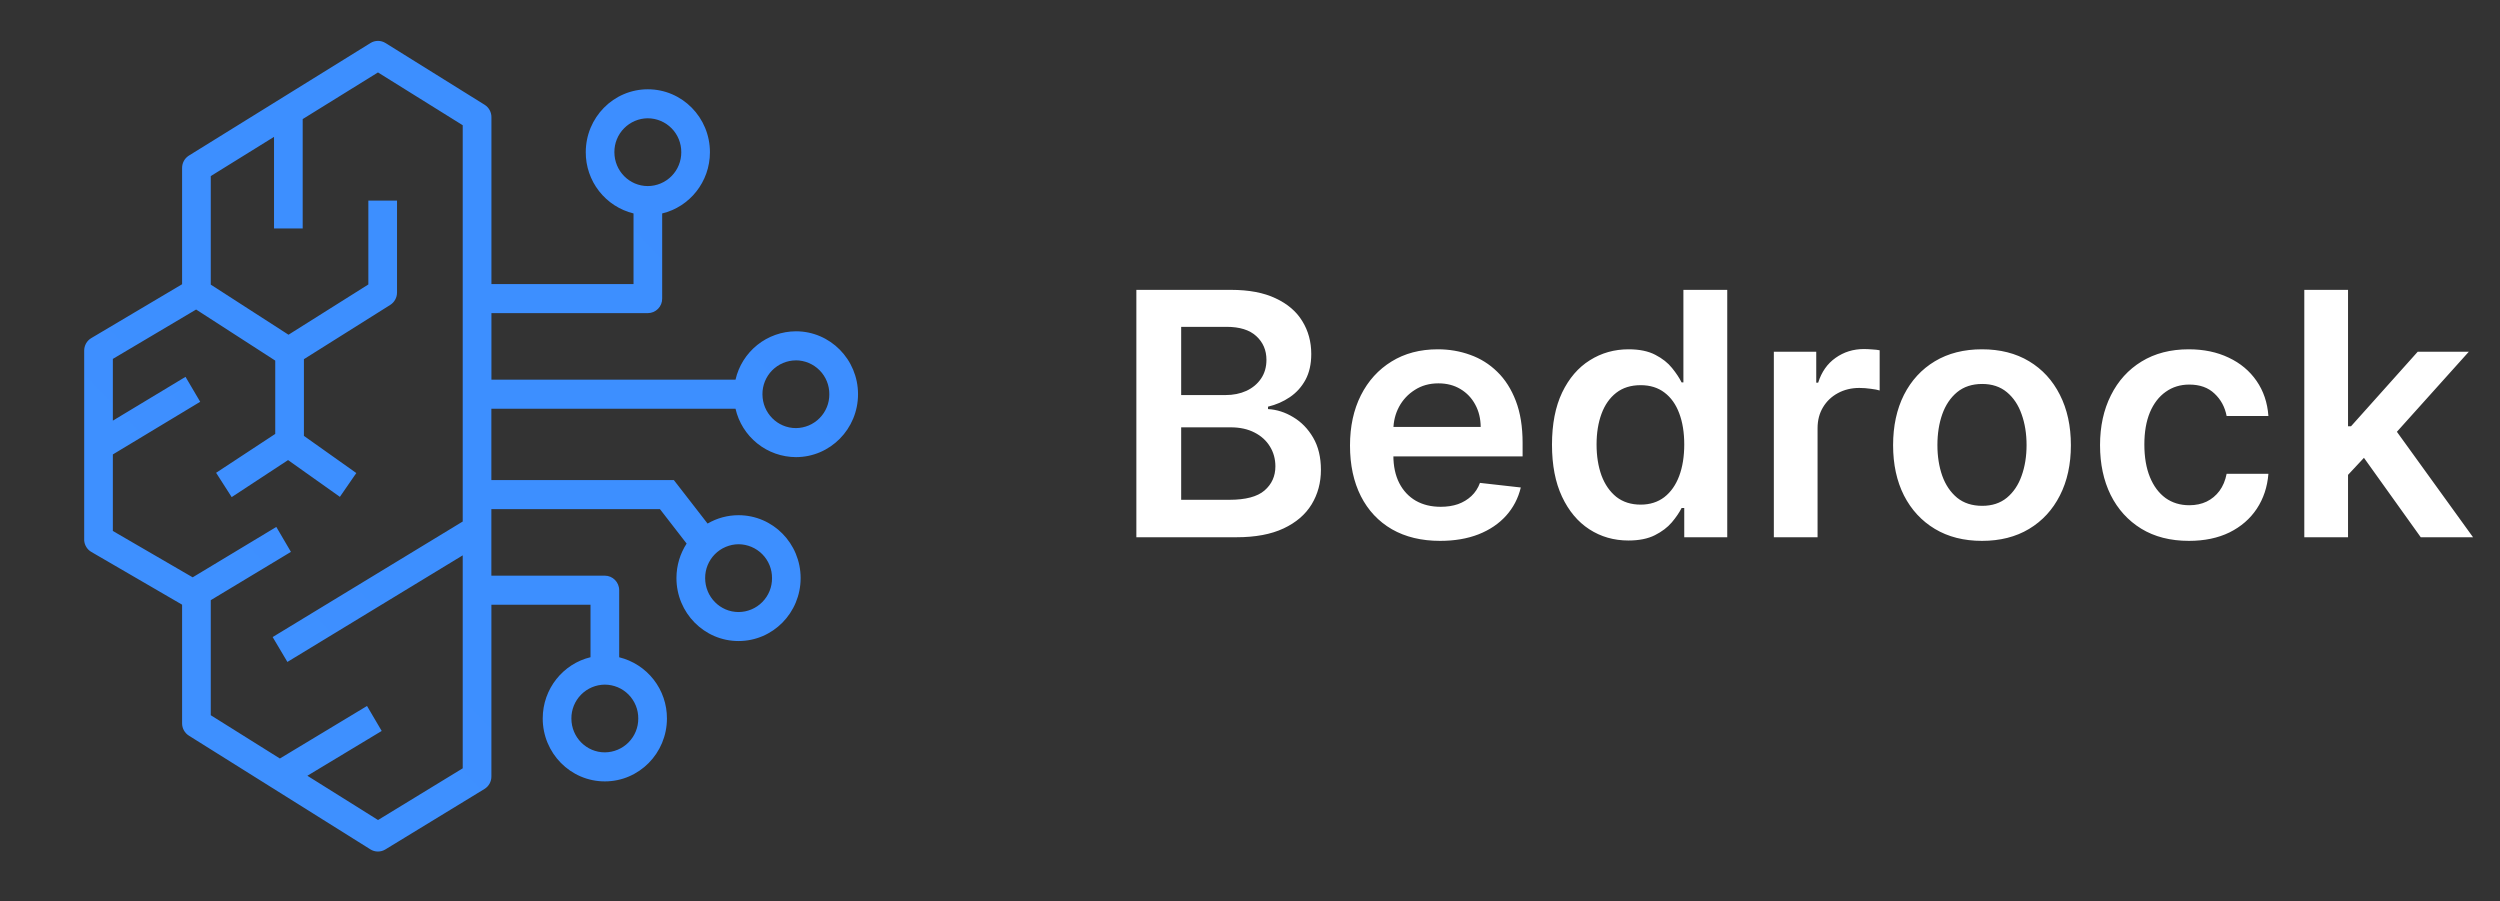
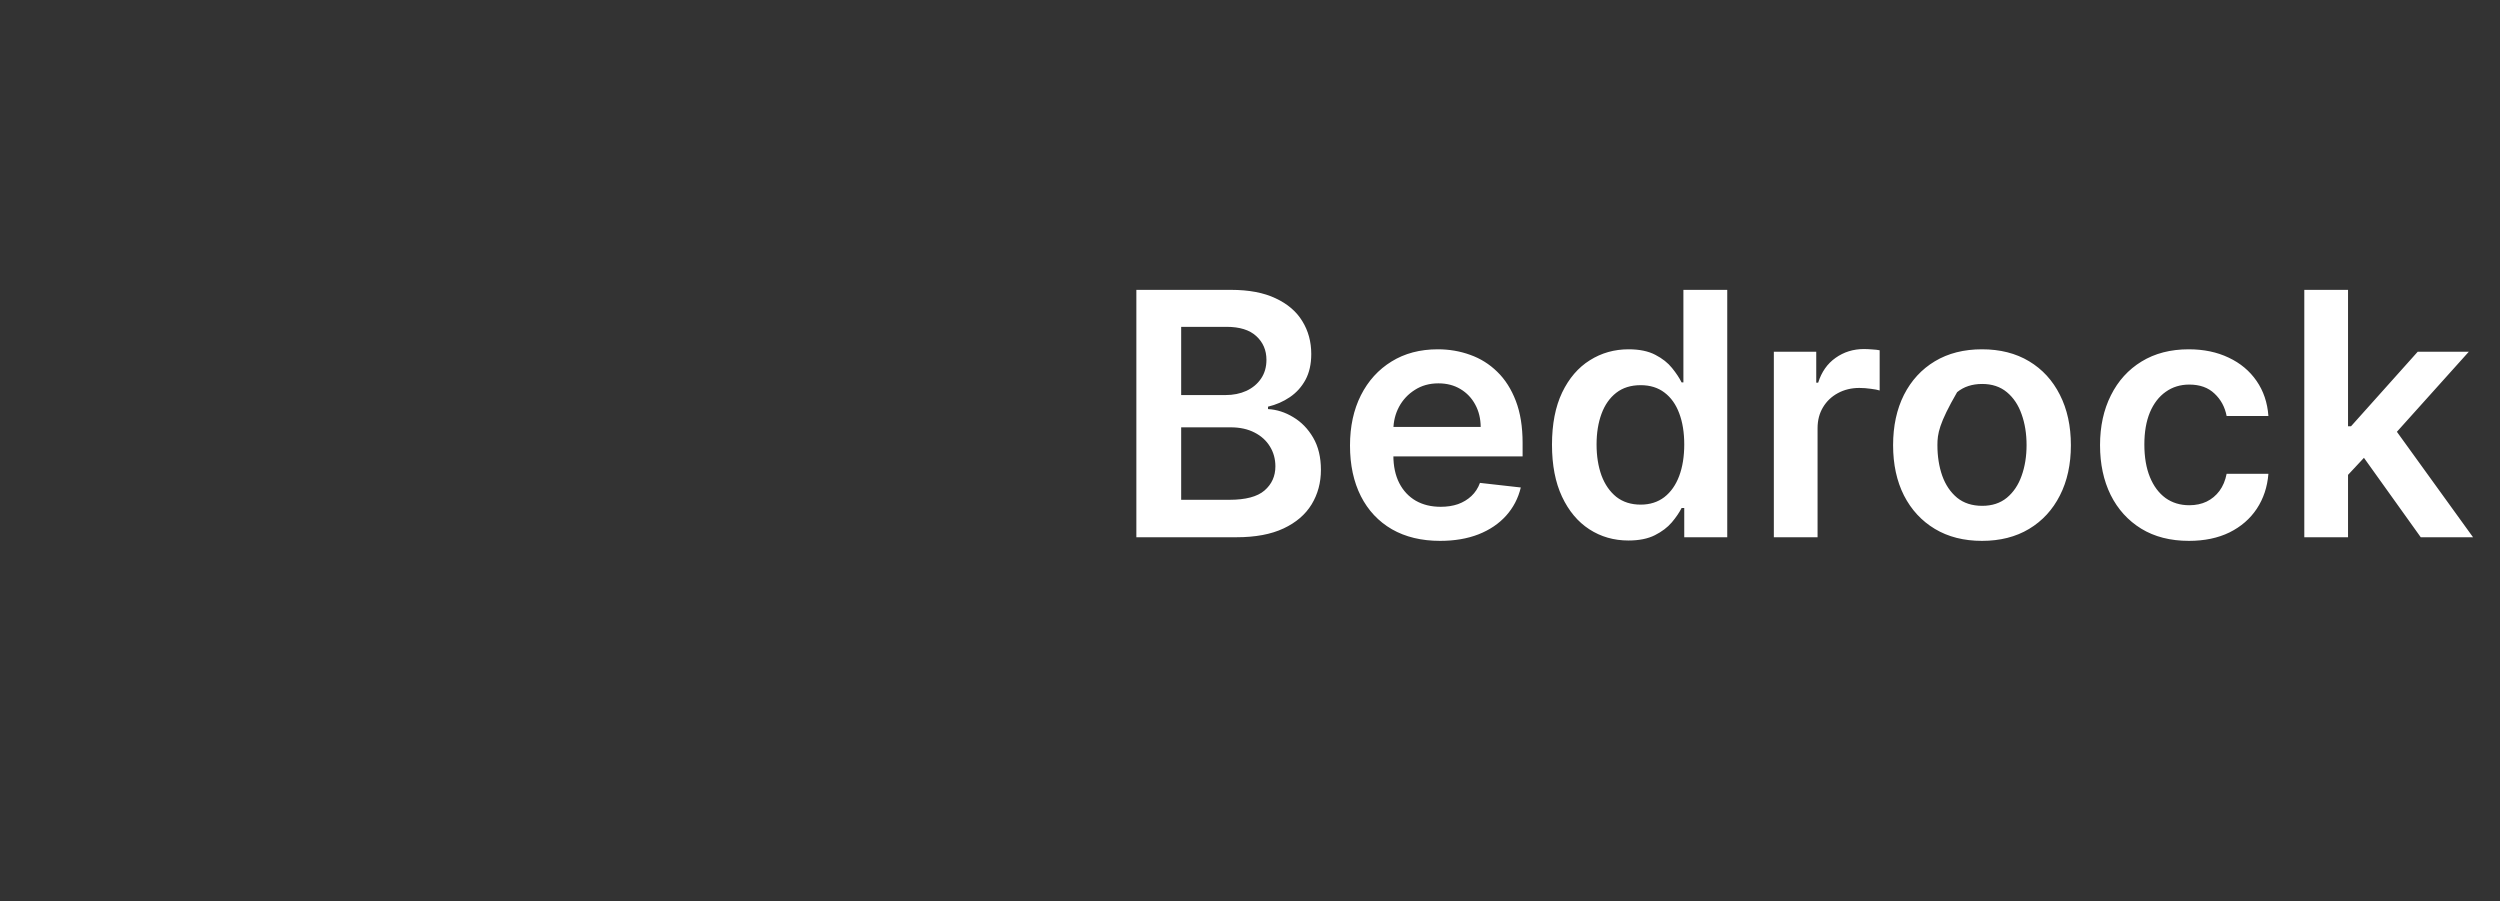
<svg xmlns="http://www.w3.org/2000/svg" width="147" height="53" viewBox="0 0 147 53" fill="none">
  <rect x="0" y="0" width="147" height="53" fill="#333333" stroke="none" />
-   <path d="M28.892 33.849H35.565C36.029 33.849 36.408 34.233 36.408 34.703V38.647C37.212 38.845 37.925 39.307 38.435 39.96C38.944 40.613 39.219 41.417 39.216 42.245C39.216 44.288 37.58 45.946 35.565 45.946C33.548 45.946 31.912 44.288 31.912 42.245C31.912 40.497 33.112 39.03 34.722 38.644V35.557H28.894V45.66C28.894 45.807 28.857 45.951 28.786 46.079C28.715 46.208 28.611 46.315 28.486 46.392L22.658 49.948C22.526 50.029 22.374 50.071 22.219 50.07C22.064 50.07 21.912 50.026 21.781 49.944L11.108 43.257C10.985 43.18 10.883 43.072 10.813 42.945C10.743 42.818 10.706 42.675 10.707 42.529V35.555L5.375 32.456C5.253 32.386 5.151 32.287 5.077 32.168C5.003 32.049 4.959 31.914 4.95 31.774V31.715V20.618C4.95 20.314 5.108 20.033 5.366 19.881L10.707 16.713V9.875C10.707 9.596 10.841 9.336 11.064 9.178L11.11 9.147L21.785 2.53C21.917 2.448 22.07 2.404 22.226 2.404C22.382 2.404 22.535 2.448 22.667 2.53L28.495 6.16C28.618 6.237 28.72 6.344 28.79 6.472C28.86 6.599 28.896 6.742 28.896 6.888V16.705H37.251V12.551C36.447 12.353 35.732 11.89 35.223 11.237C34.714 10.584 34.439 9.778 34.443 8.95C34.443 6.907 36.078 5.25 38.093 5.25C40.111 5.25 41.744 6.907 41.744 8.95C41.744 10.699 40.546 12.165 38.936 12.551V17.558C38.937 17.67 38.916 17.78 38.874 17.884C38.832 17.987 38.77 18.081 38.692 18.16C38.614 18.239 38.52 18.302 38.418 18.346C38.315 18.389 38.205 18.411 38.093 18.412H28.896V22.325H43.248C43.432 21.519 43.884 20.8 44.529 20.283C45.174 19.767 45.975 19.484 46.801 19.48C48.816 19.48 50.452 21.136 50.452 23.179C50.452 25.222 48.819 26.879 46.801 26.879C45.975 26.876 45.173 26.592 44.528 26.075C43.883 25.558 43.432 24.838 43.248 24.032H28.892V28.229H39.623L41.606 30.786C42.158 30.463 42.786 30.293 43.426 30.294C45.443 30.294 47.077 31.949 47.077 33.992C47.077 36.036 45.443 37.693 43.426 37.693C41.411 37.693 39.775 36.036 39.775 33.992C39.775 33.243 39.996 32.545 40.373 31.962L38.804 29.936H28.892V33.849ZM22.225 4.259L17.798 7.002V13.433H16.113V8.047L12.393 10.354V16.735L16.964 19.682L21.659 16.726V11.795H23.345V17.203C23.345 17.498 23.193 17.773 22.946 17.929L17.87 21.12V25.629L20.951 27.815L19.985 29.215L16.938 27.053L13.623 29.23L12.707 27.8L16.184 25.514V21.203L11.532 18.2L6.636 21.103V24.734L10.908 22.158L11.771 23.625L6.636 26.721V31.221L11.329 33.947L16.247 30.983L17.107 32.45L12.393 35.29V42.055L16.457 44.6L21.581 41.511L22.444 42.98L18.073 45.614L22.229 48.217L27.208 45.177V32.654L16.899 38.922L16.032 37.459L27.208 30.665V7.364L22.225 4.259ZM35.565 40.256C35.305 40.258 35.047 40.31 34.808 40.411C34.568 40.513 34.35 40.66 34.168 40.845C33.985 41.03 33.841 41.249 33.743 41.49C33.645 41.732 33.596 41.989 33.598 42.25C33.598 43.348 34.477 44.239 35.565 44.239C35.825 44.237 36.082 44.184 36.321 44.083C36.56 43.982 36.777 43.835 36.96 43.65C37.142 43.465 37.287 43.246 37.385 43.005C37.482 42.765 37.532 42.507 37.53 42.248C37.532 41.988 37.483 41.73 37.385 41.489C37.287 41.248 37.143 41.029 36.961 40.843C36.778 40.658 36.561 40.511 36.322 40.41C36.082 40.309 35.825 40.258 35.565 40.256ZM43.43 32.001C43.17 32.003 42.913 32.056 42.673 32.157C42.433 32.258 42.215 32.405 42.033 32.59C41.85 32.775 41.706 32.995 41.608 33.236C41.51 33.477 41.461 33.734 41.463 33.995C41.463 35.095 42.342 35.988 43.428 35.988C43.688 35.987 43.945 35.934 44.185 35.833C44.425 35.732 44.642 35.585 44.825 35.399C45.008 35.214 45.152 34.995 45.25 34.754C45.348 34.513 45.397 34.255 45.395 33.995C45.397 33.734 45.348 33.477 45.25 33.236C45.152 32.995 45.008 32.775 44.825 32.59C44.642 32.405 44.425 32.258 44.185 32.157C43.945 32.056 43.69 32.003 43.43 32.001ZM46.799 21.19C46.539 21.191 46.282 21.244 46.042 21.345C45.802 21.446 45.585 21.593 45.402 21.778C45.219 21.963 45.075 22.183 44.977 22.424C44.879 22.665 44.83 22.923 44.832 23.183C44.832 24.282 45.714 25.172 46.799 25.172C47.059 25.17 47.316 25.117 47.555 25.017C47.794 24.916 48.012 24.768 48.194 24.583C48.377 24.398 48.521 24.18 48.619 23.939C48.717 23.698 48.766 23.441 48.764 23.181C48.766 22.921 48.717 22.663 48.619 22.422C48.522 22.181 48.377 21.962 48.195 21.777C48.012 21.592 47.795 21.444 47.556 21.343C47.316 21.242 47.059 21.189 46.799 21.188V21.19ZM38.091 6.955C37.831 6.956 37.574 7.009 37.335 7.11C37.095 7.212 36.878 7.359 36.696 7.544C36.513 7.729 36.369 7.948 36.271 8.189C36.173 8.43 36.124 8.688 36.126 8.948C36.126 10.049 37.006 10.941 38.091 10.941C38.351 10.94 38.609 10.887 38.849 10.786C39.088 10.685 39.306 10.538 39.488 10.353C39.671 10.168 39.816 9.948 39.913 9.707C40.011 9.466 40.061 9.208 40.059 8.948C40.061 8.688 40.011 8.43 39.913 8.189C39.816 7.948 39.671 7.728 39.488 7.543C39.306 7.358 39.088 7.211 38.849 7.11C38.609 7.009 38.351 6.956 38.091 6.955Z" fill="url(#paint0_linear_1822_5752)" />
-   <path d="M66.818 31.59V17.044H72.386C73.437 17.044 74.311 17.21 75.007 17.541C75.708 17.868 76.231 18.316 76.576 18.884C76.927 19.452 77.102 20.096 77.102 20.816C77.102 21.408 76.988 21.914 76.761 22.336C76.534 22.752 76.228 23.091 75.845 23.351C75.461 23.612 75.033 23.799 74.559 23.912V24.054C75.076 24.083 75.57 24.241 76.044 24.53C76.522 24.814 76.913 25.217 77.216 25.738C77.519 26.258 77.67 26.888 77.67 27.627C77.67 28.38 77.488 29.057 77.123 29.658C76.759 30.255 76.21 30.726 75.476 31.071C74.742 31.417 73.818 31.59 72.706 31.59H66.818ZM69.453 29.388H72.287C73.243 29.388 73.932 29.206 74.353 28.841C74.78 28.472 74.993 27.998 74.993 27.421C74.993 26.99 74.886 26.602 74.673 26.256C74.46 25.906 74.157 25.631 73.764 25.432C73.371 25.229 72.902 25.127 72.358 25.127H69.453V29.388ZM69.453 23.23H72.059C72.514 23.23 72.924 23.148 73.288 22.982C73.653 22.811 73.939 22.572 74.147 22.265C74.361 21.952 74.467 21.583 74.467 21.157C74.467 20.593 74.268 20.129 73.871 19.765C73.478 19.4 72.893 19.218 72.116 19.218H69.453V23.23ZM84.678 31.803C83.585 31.803 82.64 31.576 81.845 31.121C81.054 30.662 80.445 30.013 80.019 29.175C79.593 28.332 79.38 27.34 79.38 26.199C79.38 25.077 79.593 24.092 80.019 23.245C80.45 22.392 81.052 21.73 81.823 21.256C82.595 20.778 83.502 20.539 84.543 20.539C85.216 20.539 85.85 20.648 86.447 20.865C87.048 21.078 87.579 21.41 88.038 21.86C88.502 22.309 88.866 22.883 89.132 23.578C89.397 24.27 89.529 25.094 89.529 26.05V26.838H80.588V25.105H87.065C87.06 24.613 86.954 24.175 86.745 23.791C86.537 23.403 86.246 23.098 85.872 22.875C85.502 22.653 85.071 22.541 84.579 22.541C84.053 22.541 83.592 22.669 83.194 22.925C82.796 23.176 82.486 23.508 82.264 23.919C82.046 24.327 81.935 24.774 81.93 25.262V26.774C81.93 27.409 82.046 27.953 82.278 28.408C82.51 28.858 82.834 29.203 83.251 29.445C83.668 29.682 84.155 29.8 84.714 29.8C85.088 29.8 85.427 29.748 85.73 29.644C86.033 29.535 86.295 29.376 86.518 29.168C86.74 28.96 86.909 28.702 87.022 28.394L89.423 28.664C89.271 29.298 88.982 29.852 88.556 30.326C88.135 30.794 87.595 31.159 86.937 31.419C86.279 31.675 85.526 31.803 84.678 31.803ZM95.753 31.782C94.896 31.782 94.129 31.561 93.451 31.121C92.774 30.681 92.239 30.041 91.846 29.203C91.453 28.365 91.257 27.347 91.257 26.149C91.257 24.937 91.456 23.915 91.853 23.081C92.256 22.243 92.798 21.611 93.48 21.185C94.162 20.754 94.922 20.539 95.76 20.539C96.399 20.539 96.924 20.648 97.336 20.865C97.748 21.078 98.075 21.337 98.317 21.64C98.558 21.938 98.745 22.22 98.878 22.485H98.984V17.044H101.562V31.59H99.034V29.871H98.878C98.745 30.136 98.553 30.418 98.302 30.716C98.051 31.01 97.72 31.261 97.308 31.469C96.896 31.677 96.378 31.782 95.753 31.782ZM96.47 29.672C97.014 29.672 97.478 29.525 97.862 29.232C98.246 28.934 98.537 28.519 98.736 27.989C98.934 27.459 99.034 26.841 99.034 26.135C99.034 25.43 98.934 24.817 98.736 24.296C98.541 23.775 98.253 23.37 97.869 23.081C97.49 22.793 97.024 22.648 96.47 22.648C95.897 22.648 95.419 22.797 95.035 23.096C94.652 23.394 94.363 23.806 94.169 24.331C93.975 24.857 93.878 25.458 93.878 26.135C93.878 26.817 93.975 27.425 94.169 27.961C94.368 28.491 94.659 28.91 95.042 29.218C95.431 29.521 95.906 29.672 96.47 29.672ZM104.302 31.59V20.681H106.795V22.499H106.909C107.107 21.869 107.448 21.384 107.931 21.043C108.419 20.697 108.975 20.524 109.6 20.524C109.742 20.524 109.901 20.532 110.076 20.546C110.256 20.555 110.405 20.572 110.524 20.596V22.961C110.415 22.923 110.242 22.89 110.005 22.861C109.773 22.828 109.548 22.811 109.33 22.811C108.862 22.811 108.44 22.913 108.066 23.117C107.697 23.316 107.406 23.593 107.193 23.948C106.98 24.303 106.873 24.712 106.873 25.177V31.59H104.302ZM116.541 31.803C115.476 31.803 114.552 31.569 113.771 31.1C112.99 30.631 112.384 29.975 111.953 29.133C111.527 28.29 111.314 27.305 111.314 26.178C111.314 25.051 111.527 24.064 111.953 23.216C112.384 22.369 112.99 21.711 113.771 21.242C114.552 20.773 115.476 20.539 116.541 20.539C117.606 20.539 118.53 20.773 119.311 21.242C120.092 21.711 120.696 22.369 121.122 23.216C121.553 24.064 121.768 25.051 121.768 26.178C121.768 27.305 121.553 28.29 121.122 29.133C120.696 29.975 120.092 30.631 119.311 31.1C118.53 31.569 117.606 31.803 116.541 31.803ZM116.555 29.743C117.133 29.743 117.616 29.585 118.004 29.267C118.392 28.945 118.681 28.515 118.871 27.975C119.065 27.435 119.162 26.834 119.162 26.171C119.162 25.503 119.065 24.899 118.871 24.36C118.681 23.815 118.392 23.382 118.004 23.06C117.616 22.738 117.133 22.577 116.555 22.577C115.963 22.577 115.471 22.738 115.078 23.06C114.69 23.382 114.398 23.815 114.204 24.36C114.015 24.899 113.92 25.503 113.92 26.171C113.92 26.834 114.015 27.435 114.204 27.975C114.398 28.515 114.69 28.945 115.078 29.267C115.471 29.585 115.963 29.743 116.555 29.743ZM128.709 31.803C127.62 31.803 126.685 31.564 125.904 31.086C125.127 30.607 124.528 29.947 124.107 29.104C123.69 28.256 123.482 27.281 123.482 26.178C123.482 25.07 123.695 24.092 124.121 23.245C124.547 22.392 125.148 21.73 125.925 21.256C126.706 20.778 127.629 20.539 128.695 20.539C129.58 20.539 130.364 20.702 131.046 21.029C131.732 21.351 132.279 21.808 132.686 22.399C133.093 22.987 133.325 23.673 133.382 24.459H130.925C130.825 23.934 130.589 23.496 130.215 23.145C129.845 22.79 129.351 22.613 128.73 22.613C128.205 22.613 127.743 22.755 127.345 23.039C126.948 23.318 126.637 23.721 126.415 24.246C126.197 24.772 126.088 25.401 126.088 26.135C126.088 26.879 126.197 27.518 126.415 28.053C126.633 28.583 126.938 28.993 127.331 29.282C127.729 29.566 128.195 29.708 128.73 29.708C129.109 29.708 129.448 29.637 129.746 29.495C130.049 29.348 130.302 29.137 130.506 28.863C130.709 28.588 130.849 28.254 130.925 27.861H133.382C133.321 28.633 133.093 29.317 132.7 29.914C132.307 30.506 131.772 30.97 131.095 31.306C130.418 31.637 129.623 31.803 128.709 31.803ZM137.837 28.166L137.83 25.063H138.242L142.162 20.681H145.167L140.344 26.05H139.812L137.837 28.166ZM135.493 31.59V17.044H138.064V31.59H135.493ZM142.34 31.59L138.789 26.625L140.522 24.814L145.415 31.59H142.34Z" fill="white" />
+   <path d="M66.818 31.59V17.044H72.386C73.437 17.044 74.311 17.21 75.007 17.541C75.708 17.868 76.231 18.316 76.576 18.884C76.927 19.452 77.102 20.096 77.102 20.816C77.102 21.408 76.988 21.914 76.761 22.336C76.534 22.752 76.228 23.091 75.845 23.351C75.461 23.612 75.033 23.799 74.559 23.912V24.054C75.076 24.083 75.57 24.241 76.044 24.53C76.522 24.814 76.913 25.217 77.216 25.738C77.519 26.258 77.67 26.888 77.67 27.627C77.67 28.38 77.488 29.057 77.123 29.658C76.759 30.255 76.21 30.726 75.476 31.071C74.742 31.417 73.818 31.59 72.706 31.59H66.818ZM69.453 29.388H72.287C73.243 29.388 73.932 29.206 74.353 28.841C74.78 28.472 74.993 27.998 74.993 27.421C74.993 26.99 74.886 26.602 74.673 26.256C74.46 25.906 74.157 25.631 73.764 25.432C73.371 25.229 72.902 25.127 72.358 25.127H69.453V29.388ZM69.453 23.23H72.059C72.514 23.23 72.924 23.148 73.288 22.982C73.653 22.811 73.939 22.572 74.147 22.265C74.361 21.952 74.467 21.583 74.467 21.157C74.467 20.593 74.268 20.129 73.871 19.765C73.478 19.4 72.893 19.218 72.116 19.218H69.453V23.23ZM84.678 31.803C83.585 31.803 82.64 31.576 81.845 31.121C81.054 30.662 80.445 30.013 80.019 29.175C79.593 28.332 79.38 27.34 79.38 26.199C79.38 25.077 79.593 24.092 80.019 23.245C80.45 22.392 81.052 21.73 81.823 21.256C82.595 20.778 83.502 20.539 84.543 20.539C85.216 20.539 85.85 20.648 86.447 20.865C87.048 21.078 87.579 21.41 88.038 21.86C88.502 22.309 88.866 22.883 89.132 23.578C89.397 24.27 89.529 25.094 89.529 26.05V26.838H80.588V25.105H87.065C87.06 24.613 86.954 24.175 86.745 23.791C86.537 23.403 86.246 23.098 85.872 22.875C85.502 22.653 85.071 22.541 84.579 22.541C84.053 22.541 83.592 22.669 83.194 22.925C82.796 23.176 82.486 23.508 82.264 23.919C82.046 24.327 81.935 24.774 81.93 25.262V26.774C81.93 27.409 82.046 27.953 82.278 28.408C82.51 28.858 82.834 29.203 83.251 29.445C83.668 29.682 84.155 29.8 84.714 29.8C85.088 29.8 85.427 29.748 85.73 29.644C86.033 29.535 86.295 29.376 86.518 29.168C86.74 28.96 86.909 28.702 87.022 28.394L89.423 28.664C89.271 29.298 88.982 29.852 88.556 30.326C88.135 30.794 87.595 31.159 86.937 31.419C86.279 31.675 85.526 31.803 84.678 31.803ZM95.753 31.782C94.896 31.782 94.129 31.561 93.451 31.121C92.774 30.681 92.239 30.041 91.846 29.203C91.453 28.365 91.257 27.347 91.257 26.149C91.257 24.937 91.456 23.915 91.853 23.081C92.256 22.243 92.798 21.611 93.48 21.185C94.162 20.754 94.922 20.539 95.76 20.539C96.399 20.539 96.924 20.648 97.336 20.865C97.748 21.078 98.075 21.337 98.317 21.64C98.558 21.938 98.745 22.22 98.878 22.485H98.984V17.044H101.562V31.59H99.034V29.871H98.878C98.745 30.136 98.553 30.418 98.302 30.716C98.051 31.01 97.72 31.261 97.308 31.469C96.896 31.677 96.378 31.782 95.753 31.782ZM96.47 29.672C97.014 29.672 97.478 29.525 97.862 29.232C98.246 28.934 98.537 28.519 98.736 27.989C98.934 27.459 99.034 26.841 99.034 26.135C99.034 25.43 98.934 24.817 98.736 24.296C98.541 23.775 98.253 23.37 97.869 23.081C97.49 22.793 97.024 22.648 96.47 22.648C95.897 22.648 95.419 22.797 95.035 23.096C94.652 23.394 94.363 23.806 94.169 24.331C93.975 24.857 93.878 25.458 93.878 26.135C93.878 26.817 93.975 27.425 94.169 27.961C94.368 28.491 94.659 28.91 95.042 29.218C95.431 29.521 95.906 29.672 96.47 29.672ZM104.302 31.59V20.681H106.795V22.499H106.909C107.107 21.869 107.448 21.384 107.931 21.043C108.419 20.697 108.975 20.524 109.6 20.524C109.742 20.524 109.901 20.532 110.076 20.546C110.256 20.555 110.405 20.572 110.524 20.596V22.961C110.415 22.923 110.242 22.89 110.005 22.861C109.773 22.828 109.548 22.811 109.33 22.811C108.862 22.811 108.44 22.913 108.066 23.117C107.697 23.316 107.406 23.593 107.193 23.948C106.98 24.303 106.873 24.712 106.873 25.177V31.59H104.302ZM116.541 31.803C115.476 31.803 114.552 31.569 113.771 31.1C112.99 30.631 112.384 29.975 111.953 29.133C111.527 28.29 111.314 27.305 111.314 26.178C111.314 25.051 111.527 24.064 111.953 23.216C112.384 22.369 112.99 21.711 113.771 21.242C114.552 20.773 115.476 20.539 116.541 20.539C117.606 20.539 118.53 20.773 119.311 21.242C120.092 21.711 120.696 22.369 121.122 23.216C121.553 24.064 121.768 25.051 121.768 26.178C121.768 27.305 121.553 28.29 121.122 29.133C120.696 29.975 120.092 30.631 119.311 31.1C118.53 31.569 117.606 31.803 116.541 31.803ZM116.555 29.743C117.133 29.743 117.616 29.585 118.004 29.267C118.392 28.945 118.681 28.515 118.871 27.975C119.065 27.435 119.162 26.834 119.162 26.171C119.162 25.503 119.065 24.899 118.871 24.36C118.681 23.815 118.392 23.382 118.004 23.06C117.616 22.738 117.133 22.577 116.555 22.577C115.963 22.577 115.471 22.738 115.078 23.06C114.015 24.899 113.92 25.503 113.92 26.171C113.92 26.834 114.015 27.435 114.204 27.975C114.398 28.515 114.69 28.945 115.078 29.267C115.471 29.585 115.963 29.743 116.555 29.743ZM128.709 31.803C127.62 31.803 126.685 31.564 125.904 31.086C125.127 30.607 124.528 29.947 124.107 29.104C123.69 28.256 123.482 27.281 123.482 26.178C123.482 25.07 123.695 24.092 124.121 23.245C124.547 22.392 125.148 21.73 125.925 21.256C126.706 20.778 127.629 20.539 128.695 20.539C129.58 20.539 130.364 20.702 131.046 21.029C131.732 21.351 132.279 21.808 132.686 22.399C133.093 22.987 133.325 23.673 133.382 24.459H130.925C130.825 23.934 130.589 23.496 130.215 23.145C129.845 22.79 129.351 22.613 128.73 22.613C128.205 22.613 127.743 22.755 127.345 23.039C126.948 23.318 126.637 23.721 126.415 24.246C126.197 24.772 126.088 25.401 126.088 26.135C126.088 26.879 126.197 27.518 126.415 28.053C126.633 28.583 126.938 28.993 127.331 29.282C127.729 29.566 128.195 29.708 128.73 29.708C129.109 29.708 129.448 29.637 129.746 29.495C130.049 29.348 130.302 29.137 130.506 28.863C130.709 28.588 130.849 28.254 130.925 27.861H133.382C133.321 28.633 133.093 29.317 132.7 29.914C132.307 30.506 131.772 30.97 131.095 31.306C130.418 31.637 129.623 31.803 128.709 31.803ZM137.837 28.166L137.83 25.063H138.242L142.162 20.681H145.167L140.344 26.05H139.812L137.837 28.166ZM135.493 31.59V17.044H138.064V31.59H135.493ZM142.34 31.59L138.789 26.625L140.522 24.814L145.415 31.59H142.34Z" fill="white" />
  <defs>
    <linearGradient id="paint0_linear_1822_5752" x1="3645.12" y1="955.726" x2="788.241" y2="3682.91" gradientUnits="userSpaceOnUse">
      <stop stop-color="#6350FB" />
      <stop offset="0.5" stop-color="#3D8FFF" />
      <stop offset="1" stop-color="#9AD8F8" />
    </linearGradient>
  </defs>
</svg>